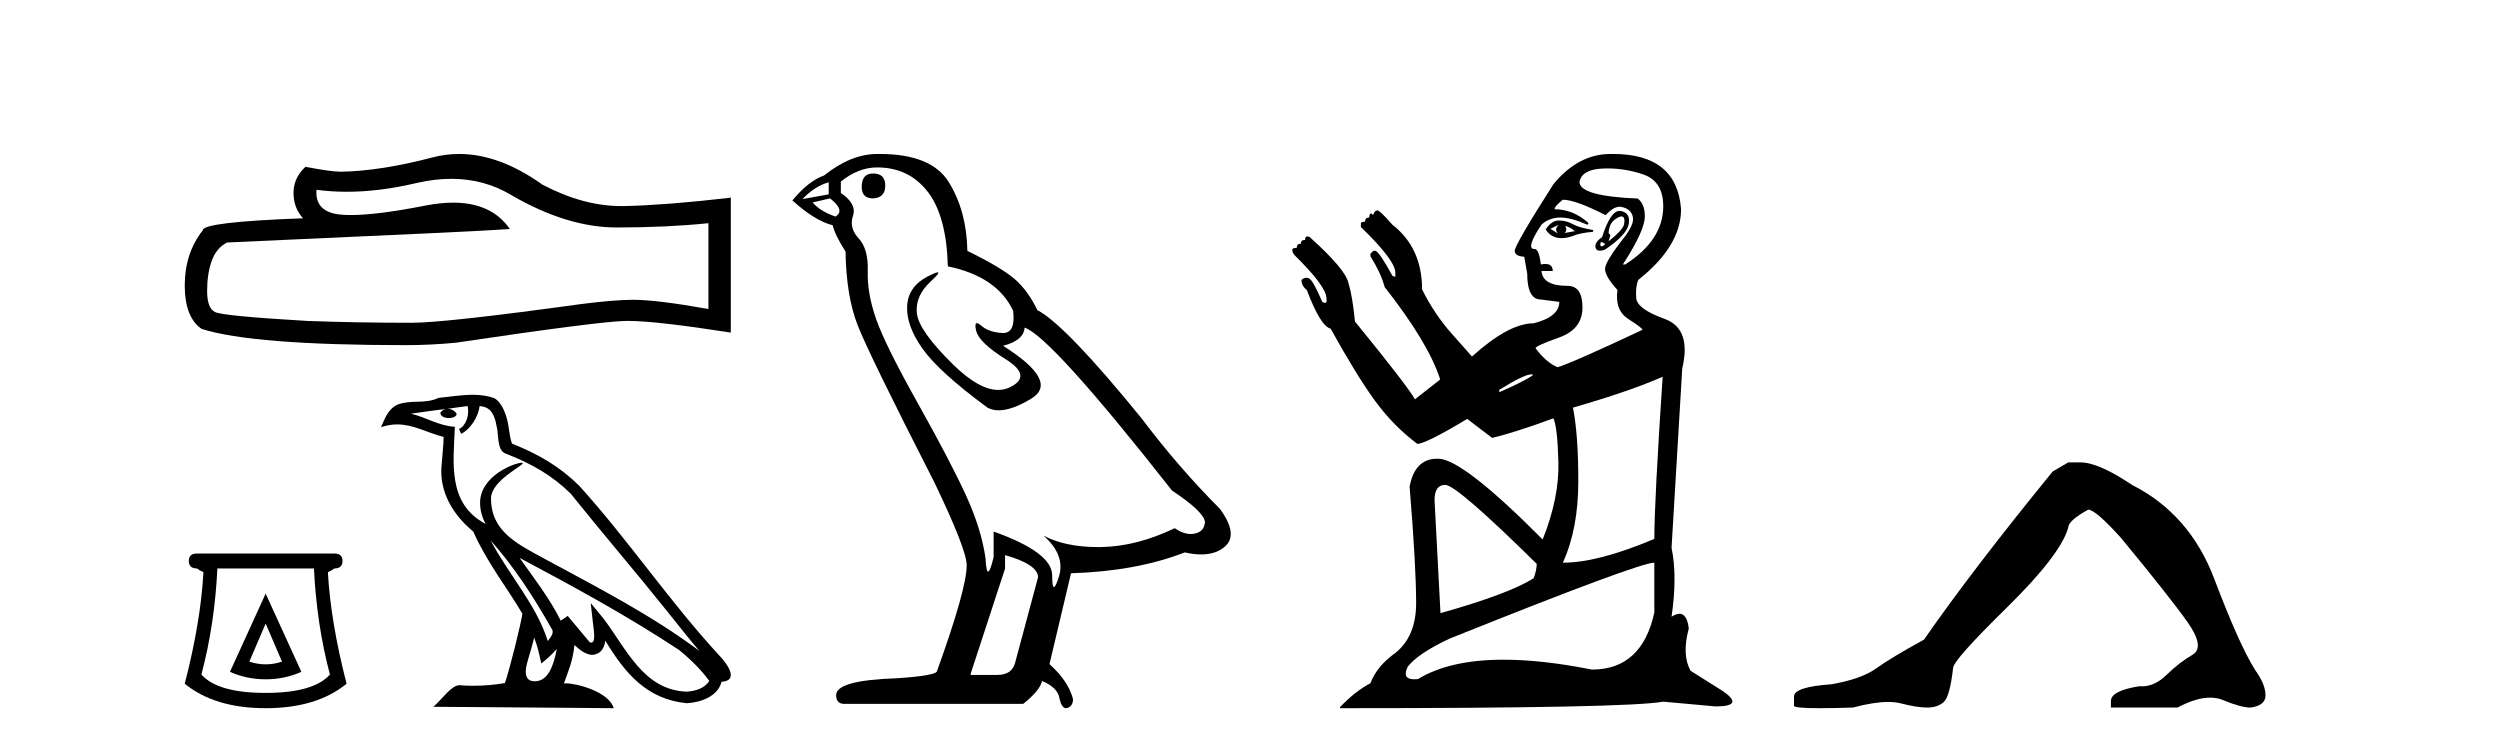
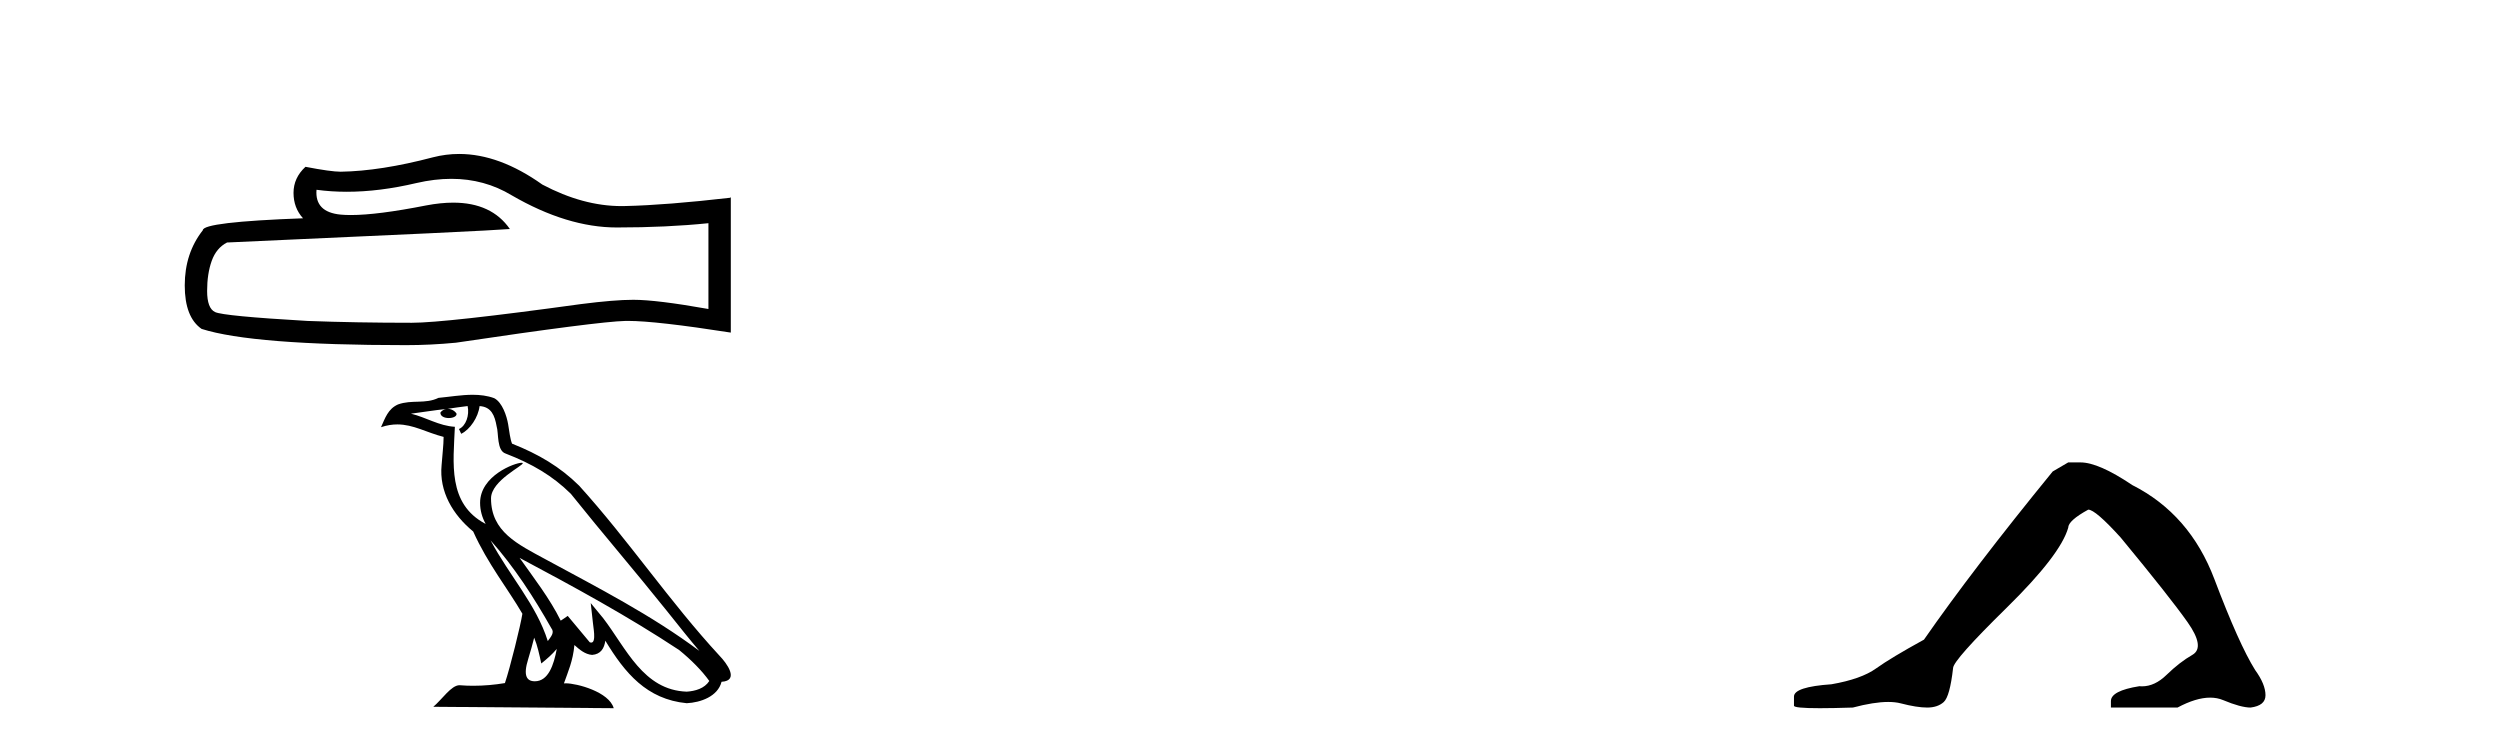
<svg xmlns="http://www.w3.org/2000/svg" width="137.0" height="41.0">
  <path d="M 24.735 9.8 Q 26.547 9.8 28.041 10.703 Q 31.081 12.466 33.801 12.466 Q 36.538 12.466 38.822 12.231 L 38.822 16.933 Q 35.984 16.429 34.725 16.429 L 34.691 16.429 Q 33.667 16.429 31.836 16.664 Q 24.397 17.688 22.567 17.688 Q 19.528 17.688 16.841 17.587 Q 12.24 17.319 11.787 17.101 Q 11.35 16.899 11.35 15.942 Q 11.35 15.001 11.602 14.296 Q 11.854 13.591 12.441 13.289 Q 26.816 12.651 27.941 12.55 Q 26.939 11.105 24.837 11.105 Q 24.155 11.105 23.356 11.257 Q 20.679 11.784 19.228 11.784 Q 18.923 11.784 18.671 11.761 Q 17.244 11.626 17.345 10.4 L 17.345 10.4 Q 18.146 10.509 19.001 10.509 Q 20.794 10.509 22.819 10.031 Q 23.818 9.8 24.735 9.8 ZM 25.163 8.437 Q 24.435 8.437 23.726 8.62 Q 20.854 9.376 18.671 9.41 Q 18.134 9.41 16.74 9.141 Q 16.085 9.746 16.085 10.568 Q 16.085 11.391 16.606 11.962 Q 11.115 12.164 11.115 12.617 Q 10.124 13.876 10.124 15.64 Q 10.124 17.386 11.048 18.024 Q 13.835 18.914 22.248 18.914 Q 23.591 18.914 24.985 18.78 Q 32.777 17.621 34.271 17.587 Q 34.342 17.586 34.418 17.586 Q 35.954 17.586 40.048 18.226 L 40.048 10.803 L 40.014 10.837 Q 36.505 11.24 34.288 11.29 Q 34.174 11.294 34.06 11.294 Q 31.951 11.294 29.721 10.115 Q 27.361 8.437 25.163 8.437 Z" style="fill:#000000;stroke:none" />
-   <path d="M 14.558 34.17 L 15.453 36.257 Q 15.006 36.406 14.558 36.406 Q 14.111 36.406 13.664 36.257 L 14.558 34.17 ZM 14.558 32.53 L 12.602 36.816 Q 13.515 37.226 14.558 37.226 Q 15.602 37.226 16.515 36.816 L 14.558 32.53 ZM 17.204 31.152 Q 17.353 34.226 18.08 36.965 Q 17.186 37.971 14.558 37.971 Q 11.931 37.971 11.037 36.965 Q 11.764 34.226 11.913 31.152 ZM 10.795 30.332 Q 10.348 30.332 10.348 30.742 Q 10.348 31.152 10.795 31.152 Q 10.907 31.245 11.149 31.357 Q 11 34.077 10.124 37.468 Q 11.764 38.809 14.558 38.809 Q 17.353 38.809 18.993 37.468 Q 18.117 34.077 17.968 31.357 Q 18.21 31.245 18.322 31.152 Q 18.769 31.152 18.769 30.742 Q 18.769 30.332 18.322 30.332 Z" style="fill:#000000;stroke:none" />
  <path d="M 26.881 29.609 L 26.881 29.609 C 28.179 31.067 29.253 32.731 30.21 34.42 C 30.411 34.668 30.185 34.896 30.019 35.131 C 29.388 33.128 27.936 31.583 26.881 29.609 ZM 25.626 22.252 C 25.734 22.757 25.535 23.339 25.152 23.511 L 25.274 23.772 C 25.752 23.545 26.212 22.864 26.28 22.254 C 26.933 22.292 27.112 22.784 27.214 23.355 C 27.336 23.744 27.212 24.69 27.706 24.854 C 29.165 25.419 30.28 26.072 31.282 27.06 C 33.009 29.22 34.814 31.313 36.542 33.475 C 37.213 34.317 37.827 35.088 38.325 35.669 C 35.702 33.708 32.77 32.208 29.895 30.65 C 28.366 29.819 26.908 29.14 26.908 27.312 C 26.908 26.329 28.72 25.505 28.645 25.377 C 28.639 25.366 28.618 25.36 28.585 25.36 C 28.213 25.36 26.309 26.066 26.309 27.555 C 26.309 27.968 26.419 28.35 26.611 28.707 C 26.608 28.707 26.605 28.706 26.602 28.706 C 24.514 27.6 24.846 25.361 24.927 23.388 C 24.059 23.34 23.344 22.867 22.52 22.67 C 23.159 22.587 23.796 22.48 24.437 22.414 L 24.437 22.414 C 24.317 22.438 24.207 22.508 24.134 22.606 C 24.123 22.816 24.361 22.909 24.593 22.909 C 24.82 22.909 25.04 22.82 25.019 22.667 C 24.917 22.508 24.73 22.405 24.539 22.405 C 24.534 22.405 24.528 22.405 24.523 22.405 C 24.841 22.359 25.266 22.291 25.626 22.252 ZM 29.273 34.945 C 29.46 35.4 29.557 35.882 29.663 36.359 C 29.967 36.113 30.262 35.86 30.512 35.558 L 30.512 35.558 C 30.349 36.442 30.046 37.334 29.31 37.334 C 28.864 37.334 28.658 37.033 28.944 36.12 C 29.078 35.69 29.186 35.279 29.273 34.945 ZM 28.474 30.572 L 28.474 30.572 C 31.451 32.158 34.4 33.76 37.216 35.621 C 37.879 36.159 38.47 36.758 38.87 37.318 C 38.605 37.73 38.1 37.872 37.633 37.903 C 35.249 37.82 34.316 35.522 33.057 33.88 L 32.372 33.048 L 32.49 34.114 C 32.498 34.306 32.695 35.214 32.402 35.214 C 32.377 35.214 32.348 35.208 32.316 35.194 L 31.111 33.751 C 30.982 33.836 30.861 33.933 30.728 34.012 C 30.131 32.802 29.256 31.677 28.474 30.572 ZM 25.904 21.634 C 25.278 21.634 24.637 21.747 24.029 21.803 C 23.304 22.157 22.57 21.887 21.809 22.164 C 21.26 22.41 21.106 22.91 20.879 23.41 C 21.202 23.302 21.497 23.258 21.775 23.258 C 22.66 23.258 23.374 23.704 24.31 23.942 C 24.309 24.412 24.235 24.945 24.2 25.482 C 24.055 26.938 24.822 28.216 25.931 29.126 C 26.725 30.895 27.825 32.253 28.627 33.633 C 28.532 34.253 27.954 36.593 27.67 37.433 C 27.113 37.527 26.518 37.58 25.933 37.58 C 25.697 37.58 25.462 37.572 25.233 37.553 C 25.215 37.551 25.197 37.55 25.179 37.55 C 24.728 37.55 24.232 38.321 23.745 38.732 L 33.632 38.809 C 33.38 37.918 31.623 37.445 30.999 37.445 C 30.963 37.445 30.931 37.447 30.903 37.45 C 31.124 36.819 31.398 36.227 31.477 35.347 C 31.753 35.594 32.062 35.861 32.448 35.889 C 32.921 35.853 33.112 35.531 33.172 35.11 C 34.242 36.879 35.438 38.324 37.633 38.536 C 38.391 38.499 39.336 38.168 39.541 37.362 C 40.546 37.305 39.809 36.325 39.436 35.941 C 36.698 32.978 34.439 29.596 31.734 26.612 C 30.693 25.584 29.517 24.889 28.06 24.312 C 27.952 24.046 27.916 23.667 27.846 23.25 C 27.769 22.796 27.526 22.051 27.083 21.82 C 26.705 21.681 26.307 21.634 25.904 21.634 Z" style="fill:#000000;stroke:none" />
-   <path d="M 47.848 9.507 Q 47.221 9.507 47.221 10.245 Q 47.221 10.872 47.848 10.872 Q 48.512 10.835 48.512 10.171 Q 48.512 9.507 47.848 9.507 ZM 45.414 9.987 L 45.414 10.651 L 43.976 10.909 Q 44.64 10.208 45.414 9.987 ZM 45.488 10.872 Q 46.336 11.536 45.783 11.868 Q 44.935 11.573 44.529 11.093 L 45.488 10.872 ZM 48.07 9.175 Q 49.803 9.175 50.836 10.503 Q 51.869 11.831 51.942 14.597 Q 54.635 15.15 55.52 17.031 Q 55.663 18.249 54.971 18.249 Q 54.951 18.249 54.93 18.248 Q 54.192 18.211 53.768 17.843 Q 53.614 17.709 53.535 17.709 Q 53.397 17.709 53.491 18.119 Q 53.639 18.765 55.114 19.687 Q 56.589 20.609 55.354 21.217 Q 55.047 21.368 54.701 21.368 Q 53.652 21.368 52.237 19.982 Q 50.356 18.138 50.246 17.179 Q 50.135 16.22 51.02 15.408 Q 51.547 14.926 51.382 14.926 Q 51.269 14.926 50.836 15.15 Q 49.766 15.703 49.711 16.773 Q 49.656 17.843 50.559 19.115 Q 51.463 20.388 54.118 22.342 Q 54.39 22.484 54.733 22.484 Q 55.462 22.484 56.516 21.844 Q 58.065 20.904 54.967 18.949 Q 56.11 18.654 56.147 17.953 Q 57.585 18.433 64.224 26.879 Q 65.995 28.059 66.031 28.612 Q 65.995 29.129 65.478 29.239 Q 65.368 29.263 65.253 29.263 Q 64.835 29.263 64.372 28.944 Q 62.306 29.94 60.37 29.977 Q 60.268 29.979 60.168 29.979 Q 58.368 29.979 57.18 29.35 L 57.18 29.35 Q 58.397 30.42 58.028 31.6 Q 57.849 32.172 57.757 32.172 Q 57.659 32.172 57.659 31.526 Q 57.659 30.272 54.45 29.129 L 54.45 30.53 Q 54.261 31.324 54.15 31.324 Q 54.044 31.324 54.008 30.604 Q 53.786 29.018 52.957 27.192 Q 52.127 25.367 50.319 22.139 Q 48.512 18.912 48.014 17.492 Q 47.516 16.072 47.553 14.855 Q 47.59 13.638 47.055 13.066 Q 46.521 12.495 46.742 11.831 Q 46.963 11.167 46.078 10.577 L 46.078 9.95 Q 47.037 9.175 48.07 9.175 ZM 55.077 30.42 Q 56.885 30.936 56.885 31.637 L 55.667 36.173 Q 55.52 36.985 54.672 36.985 L 53.196 36.985 L 53.196 36.911 L 55.077 31.157 L 55.077 30.42 ZM 48.203 8.437 Q 48.137 8.437 48.07 8.438 Q 46.631 8.438 45.156 9.618 Q 44.308 9.913 43.422 10.983 Q 44.64 12.089 45.635 12.347 Q 45.746 12.864 46.336 13.786 Q 46.373 16.22 47 17.824 Q 47.627 19.429 51.205 26.436 Q 52.975 30.124 52.975 30.973 Q 52.975 32.264 51.352 36.763 Q 51.352 37.022 49.139 37.169 Q 45.82 37.28 45.82 38.091 Q 45.82 38.571 46.262 38.571 L 56.073 38.571 Q 56.995 37.833 57.106 37.317 Q 57.991 37.685 58.065 38.312 Q 58.189 38.809 58.418 38.809 Q 58.461 38.809 58.507 38.792 Q 58.802 38.681 58.802 38.312 Q 58.544 37.317 57.512 36.394 L 58.692 31.415 Q 62.269 31.305 64.925 30.272 Q 65.417 30.383 65.826 30.383 Q 66.646 30.383 67.138 29.94 Q 67.876 29.276 66.843 27.875 Q 64.593 25.625 62.564 22.932 Q 58.397 17.806 56.848 16.994 Q 56.331 15.925 55.612 15.298 Q 54.893 14.671 53.012 13.749 Q 52.975 11.573 51.998 9.987 Q 51.042 8.437 48.203 8.437 Z" style="fill:#000000;stroke:none" />
-   <path d="M 85.775 12.377 Q 86.1 12.475 86.295 12.67 L 85.742 12.768 Q 85.905 12.605 85.775 12.377 ZM 85.417 12.312 Q 85.156 12.572 85.384 12.8 L 84.961 12.54 L 85.417 12.312 ZM 85.417 12.084 Q 85.026 12.084 84.7 12.572 Q 85.004 13.05 85.568 13.05 Q 85.851 13.05 86.198 12.93 Q 86.556 12.768 87.305 12.702 L 87.305 12.605 Q 86.523 12.475 86.181 12.279 Q 85.84 12.084 85.417 12.084 ZM 88.861 11.859 Q 88.914 11.859 88.948 11.889 Q 89.062 11.986 88.997 12.296 Q 88.932 12.605 88.151 13.223 L 88.249 12.898 L 88.151 12.768 Q 88.183 12.247 88.509 12.019 Q 88.737 11.859 88.861 11.859 ZM 87.728 13.256 L 87.728 13.256 Q 88.086 13.354 87.858 13.467 Q 87.799 13.497 87.762 13.497 Q 87.655 13.497 87.728 13.256 ZM 88.754 11.557 Q 88.252 11.557 87.793 12.995 Q 87.37 13.288 87.435 13.565 Q 87.476 13.739 87.672 13.739 Q 87.787 13.739 87.956 13.679 Q 89.16 12.865 89.258 12.263 Q 89.355 11.661 88.818 11.563 Q 88.786 11.557 88.754 11.557 ZM 88.088 9.23 Q 89.091 9.23 90.055 9.561 Q 91.146 9.936 91.146 11.303 Q 91.146 13.158 89.062 14.493 L 88.932 14.493 Q 90.137 12.637 90.137 11.856 Q 90.137 11.173 89.746 10.88 Q 86.556 10.749 86.556 9.968 Q 86.686 9.285 87.825 9.236 Q 87.957 9.23 88.088 9.23 ZM 85.644 10.945 Q 86.328 10.945 87.988 11.791 Q 88.422 11.328 88.753 11.328 Q 88.795 11.328 88.834 11.335 Q 89.193 11.4 89.355 11.612 Q 89.518 11.824 89.486 12.1 Q 89.453 12.377 89.095 12.898 Q 87.956 14.33 87.956 14.737 Q 87.956 15.144 88.639 15.893 Q 88.476 16.999 89.241 17.488 Q 90.006 17.976 90.006 18.074 Q 86.133 19.897 85.351 20.124 Q 84.733 19.864 84.147 19.083 Q 84.147 18.953 85.433 18.497 Q 86.719 18.041 86.719 16.853 Q 86.719 15.665 85.905 15.665 Q 84.538 15.665 84.472 14.851 L 85.091 14.851 Q 85.091 14.465 84.685 14.465 Q 84.577 14.465 84.44 14.493 Q 84.342 13.679 84.114 13.646 Q 84.102 13.647 84.089 13.647 Q 83.582 13.647 84.472 12.312 Q 84.896 11.921 85.514 11.921 Q 86.1 11.921 86.979 12.312 Q 87.044 12.312 87.044 12.214 Q 86.198 11.466 85.189 11.466 Q 85.189 11.303 85.644 10.945 ZM 83.984 20.515 L 83.984 20.58 Q 83.431 20.938 82.161 21.492 L 82.161 21.361 Q 83.528 20.515 83.919 20.515 ZM 91.113 20.645 Q 90.657 27.514 90.657 29.532 Q 87.565 30.834 85.677 30.834 L 85.644 30.834 Q 86.491 28.979 86.491 26.374 Q 86.491 23.803 86.198 22.338 Q 89.355 21.426 91.113 20.645 ZM 79.199 26.57 Q 79.818 26.57 84.212 30.899 Q 84.212 31.225 84.049 31.68 Q 82.747 32.527 78.939 33.601 L 78.613 27.416 Q 78.613 26.57 79.199 26.57 ZM 90.657 30.834 L 90.657 33.568 Q 89.974 36.693 87.239 36.693 Q 84.513 36.151 82.403 36.151 Q 79.449 36.151 77.702 37.214 Q 77.597 37.225 77.508 37.225 Q 76.801 37.225 77.148 36.531 Q 77.702 35.815 79.427 35.001 Q 89.811 30.834 90.657 30.834 ZM 88.397 8.437 Q 88.324 8.437 88.249 8.438 Q 86.491 8.438 85.124 10.098 Q 83.008 13.419 83.008 13.744 Q 83.008 14.037 83.528 14.07 L 83.691 14.981 Q 83.691 16.413 84.44 16.413 L 85.449 16.544 Q 85.449 17.357 84.049 17.716 Q 82.682 17.716 80.664 19.538 Q 80.469 19.311 79.541 18.269 Q 78.613 17.227 77.93 15.86 Q 77.93 13.581 76.302 12.312 Q 75.618 11.531 75.488 11.531 Q 75.325 11.531 75.26 11.758 L 75.195 11.758 L 75.163 11.693 Q 75.032 11.693 75.032 11.921 Q 74.804 11.921 74.804 12.149 Q 74.577 12.149 74.577 12.247 L 74.577 12.442 Q 76.465 14.265 76.465 14.949 L 76.465 15.176 L 76.302 15.111 Q 75.651 13.907 75.39 13.744 L 75.26 13.744 L 75.097 13.907 L 75.097 14.037 Q 75.683 14.981 75.879 15.73 Q 78.255 18.757 78.906 20.743 L 78.906 20.808 L 77.539 21.882 Q 77.116 21.133 74.251 17.618 Q 74.121 16.251 73.893 15.502 Q 73.73 14.753 71.777 12.995 Q 71.697 12.955 71.642 12.955 Q 71.517 12.955 71.517 13.158 Q 71.488 13.154 71.463 13.154 Q 71.289 13.154 71.289 13.354 Q 71.061 13.354 71.061 13.581 Q 70.801 13.581 70.817 13.712 Q 70.833 13.842 70.931 13.972 Q 72.689 15.697 72.689 16.348 Q 72.733 16.595 72.609 16.595 Q 72.552 16.595 72.461 16.544 Q 71.972 15.404 71.761 15.274 Q 71.676 15.222 71.589 15.222 Q 71.458 15.222 71.321 15.339 Q 71.321 15.665 71.614 15.893 Q 72.363 17.878 72.916 18.008 Q 74.381 20.645 75.374 21.996 Q 76.367 23.347 77.669 24.324 Q 78.125 24.324 80.403 22.956 L 81.771 23.998 Q 83.105 23.673 85.124 22.924 Q 85.351 23.38 85.4 25.333 Q 85.449 27.286 84.538 29.565 Q 80.143 25.137 78.808 25.137 Q 78.783 25.137 78.757 25.137 Q 77.533 25.137 77.246 26.667 Q 77.604 31.029 77.604 33.048 Q 77.604 34.871 76.465 35.782 Q 75.456 36.498 75.097 37.442 Q 74.284 37.865 73.437 38.744 L 73.437 38.809 Q 89.258 38.809 91.146 38.451 L 94.01 38.712 Q 95.638 38.712 94.401 37.865 L 92.643 36.759 Q 92.155 35.88 92.545 34.447 Q 92.455 33.636 92.038 33.636 Q 91.852 33.636 91.601 33.796 Q 91.927 31.583 91.601 30.02 L 92.187 20.189 Q 92.708 18.008 91.211 17.471 Q 89.713 16.934 89.665 16.332 Q 89.616 15.73 89.778 15.339 Q 92.122 13.484 92.122 11.466 Q 91.899 8.437 88.397 8.437 Z" style="fill:#000000;stroke:none" />
  <path d="M 113.338 25.34 L 112.488 25.837 Q 108.092 31.224 105.434 35.052 Q 103.626 36.045 102.811 36.629 Q 101.996 37.214 100.365 37.498 Q 98.31 37.64 98.31 38.171 L 98.31 38.207 L 98.31 38.668 Q 98.286 38.809 99.727 38.809 Q 100.448 38.809 101.535 38.774 Q 102.693 38.467 103.473 38.467 Q 103.863 38.467 104.158 38.543 Q 105.044 38.774 105.611 38.774 Q 106.178 38.774 106.515 38.473 Q 106.852 38.171 107.029 36.612 Q 107.029 36.186 109.971 33.298 Q 112.913 30.409 113.338 28.92 Q 113.338 28.53 114.437 27.928 Q 114.827 27.928 116.209 29.452 Q 118.903 32.713 119.878 34.095 Q 120.852 35.478 120.144 35.885 Q 119.435 36.293 118.726 36.984 Q 118.083 37.611 117.382 37.611 Q 117.31 37.611 117.237 37.604 Q 115.678 37.852 115.678 38.419 L 115.678 38.774 L 119.328 38.774 Q 120.344 38.23 121.116 38.23 Q 121.502 38.23 121.827 38.366 Q 122.802 38.774 123.334 38.774 Q 124.149 38.668 124.149 38.1 Q 124.149 37.498 123.582 36.718 Q 122.696 35.3 121.349 31.738 Q 120.002 28.176 116.847 26.581 Q 115.004 25.34 114.012 25.34 Z" style="fill:#000000;stroke:none" />
</svg>